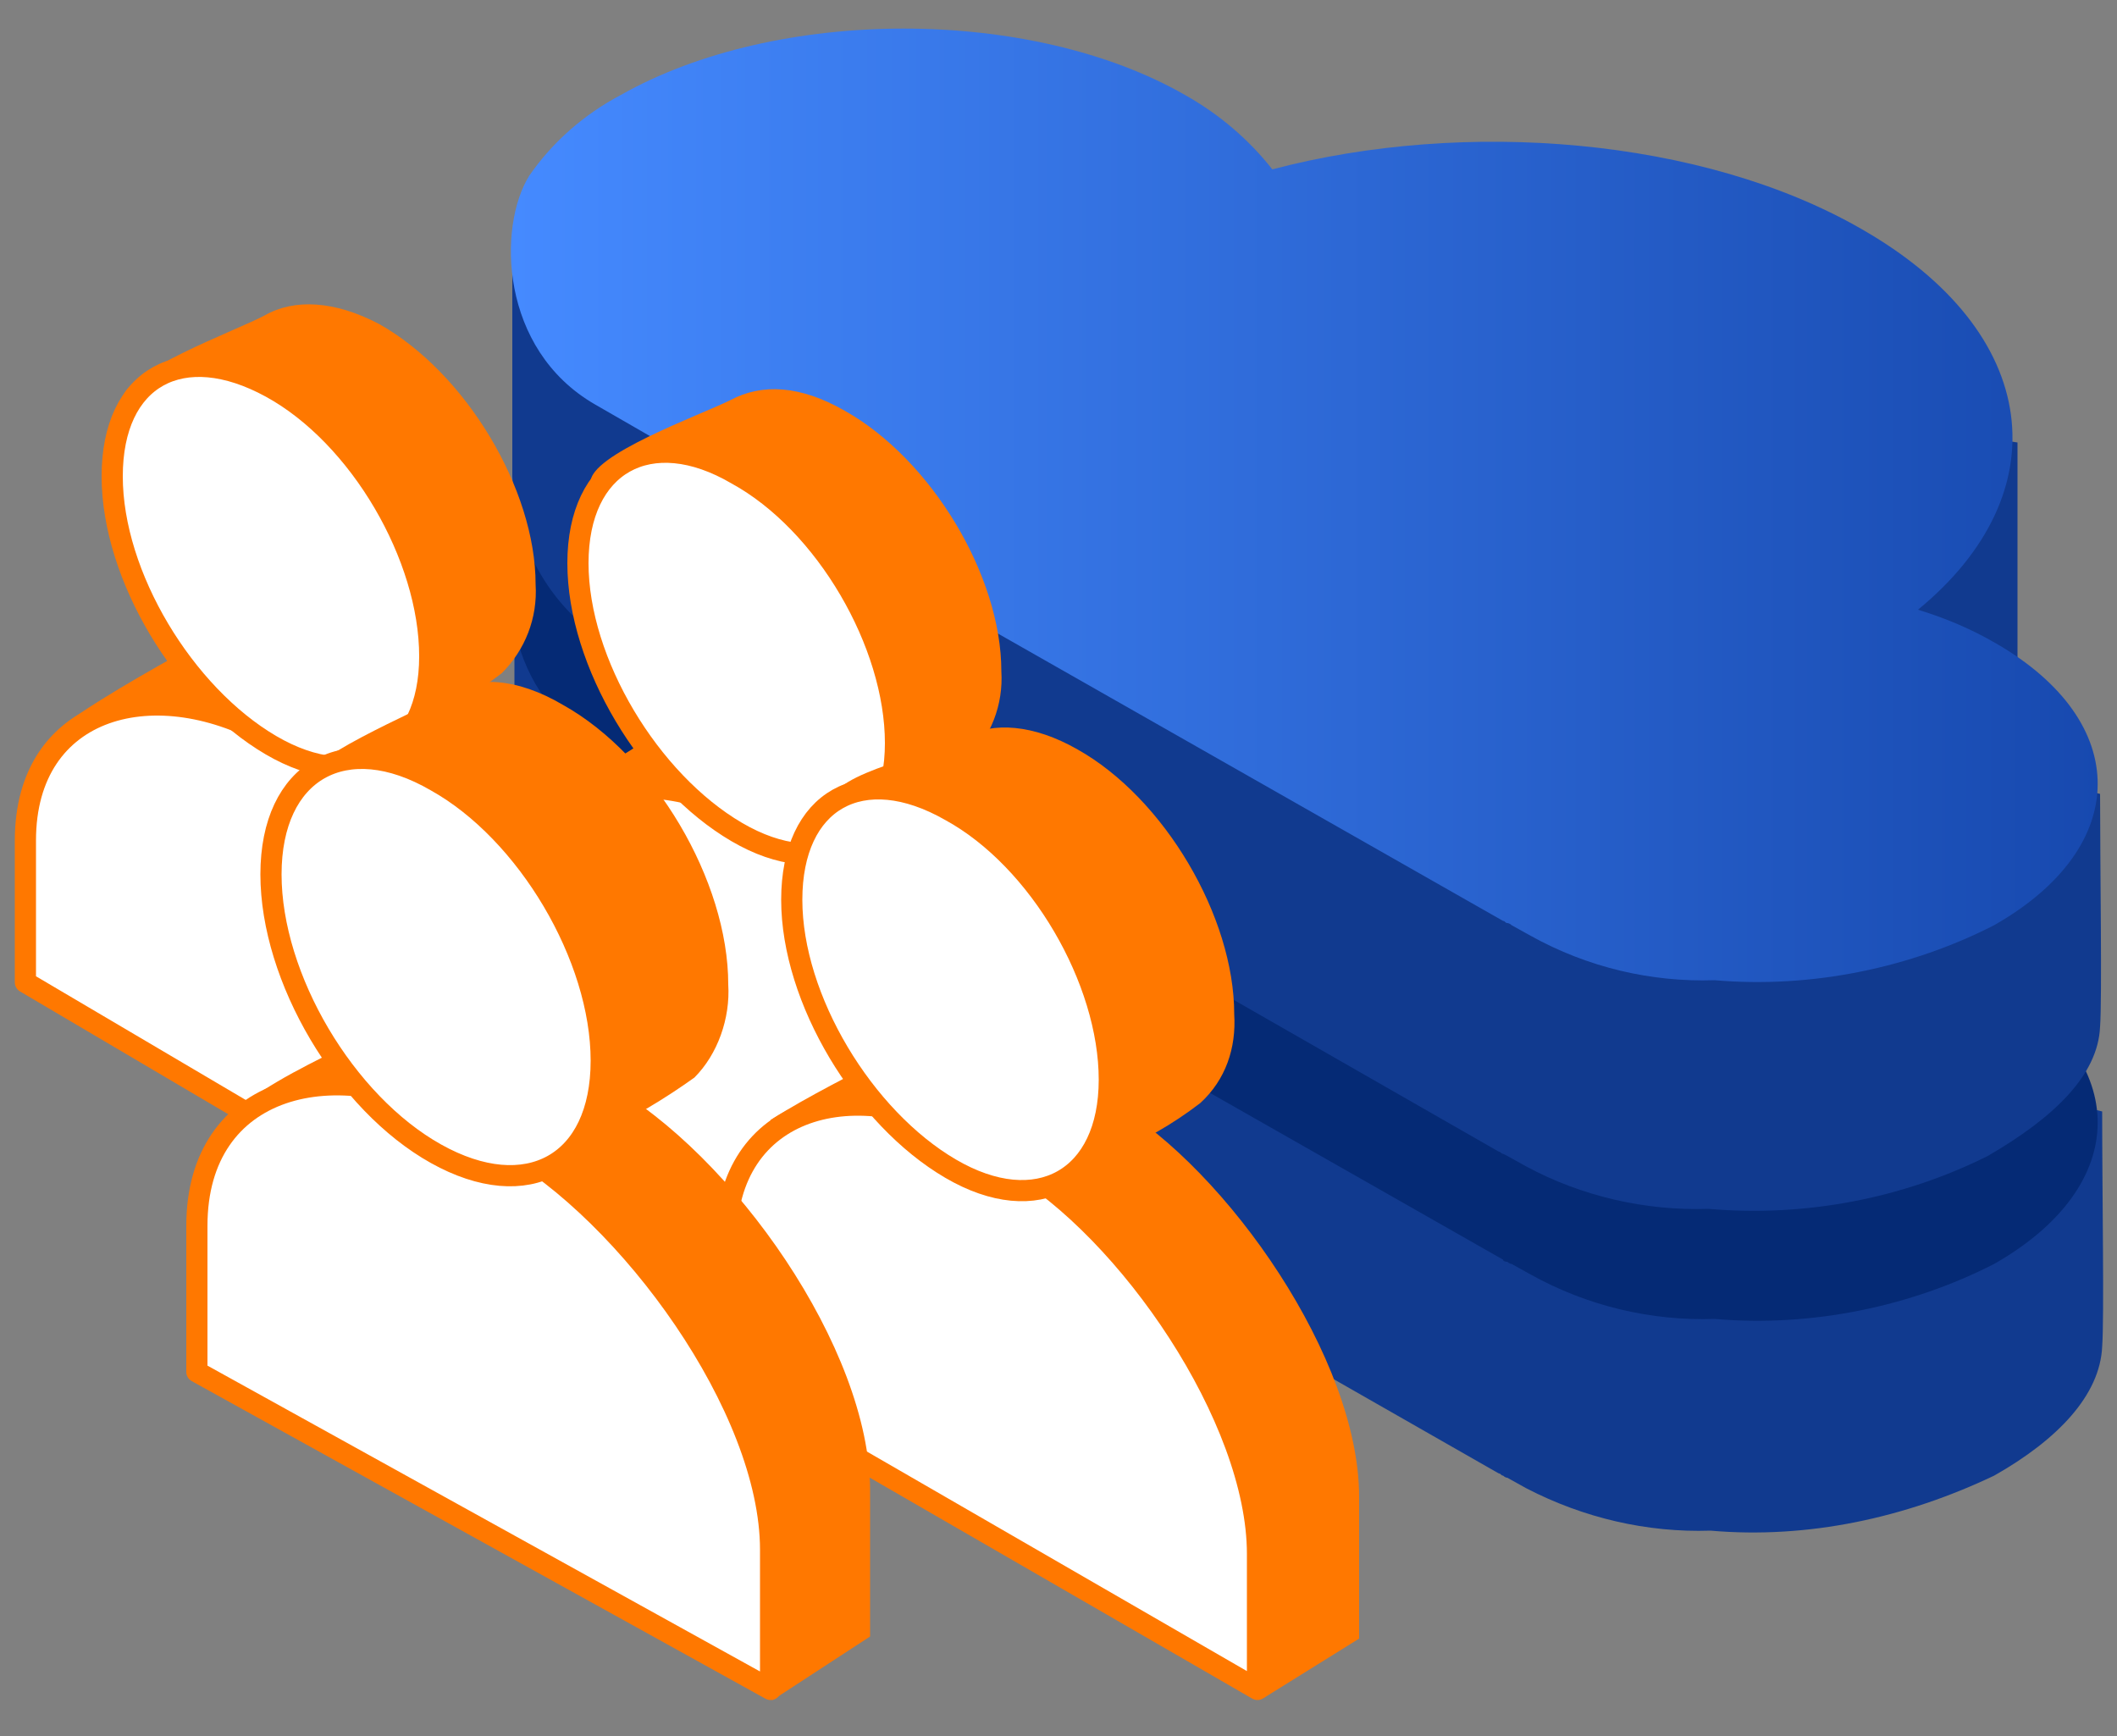
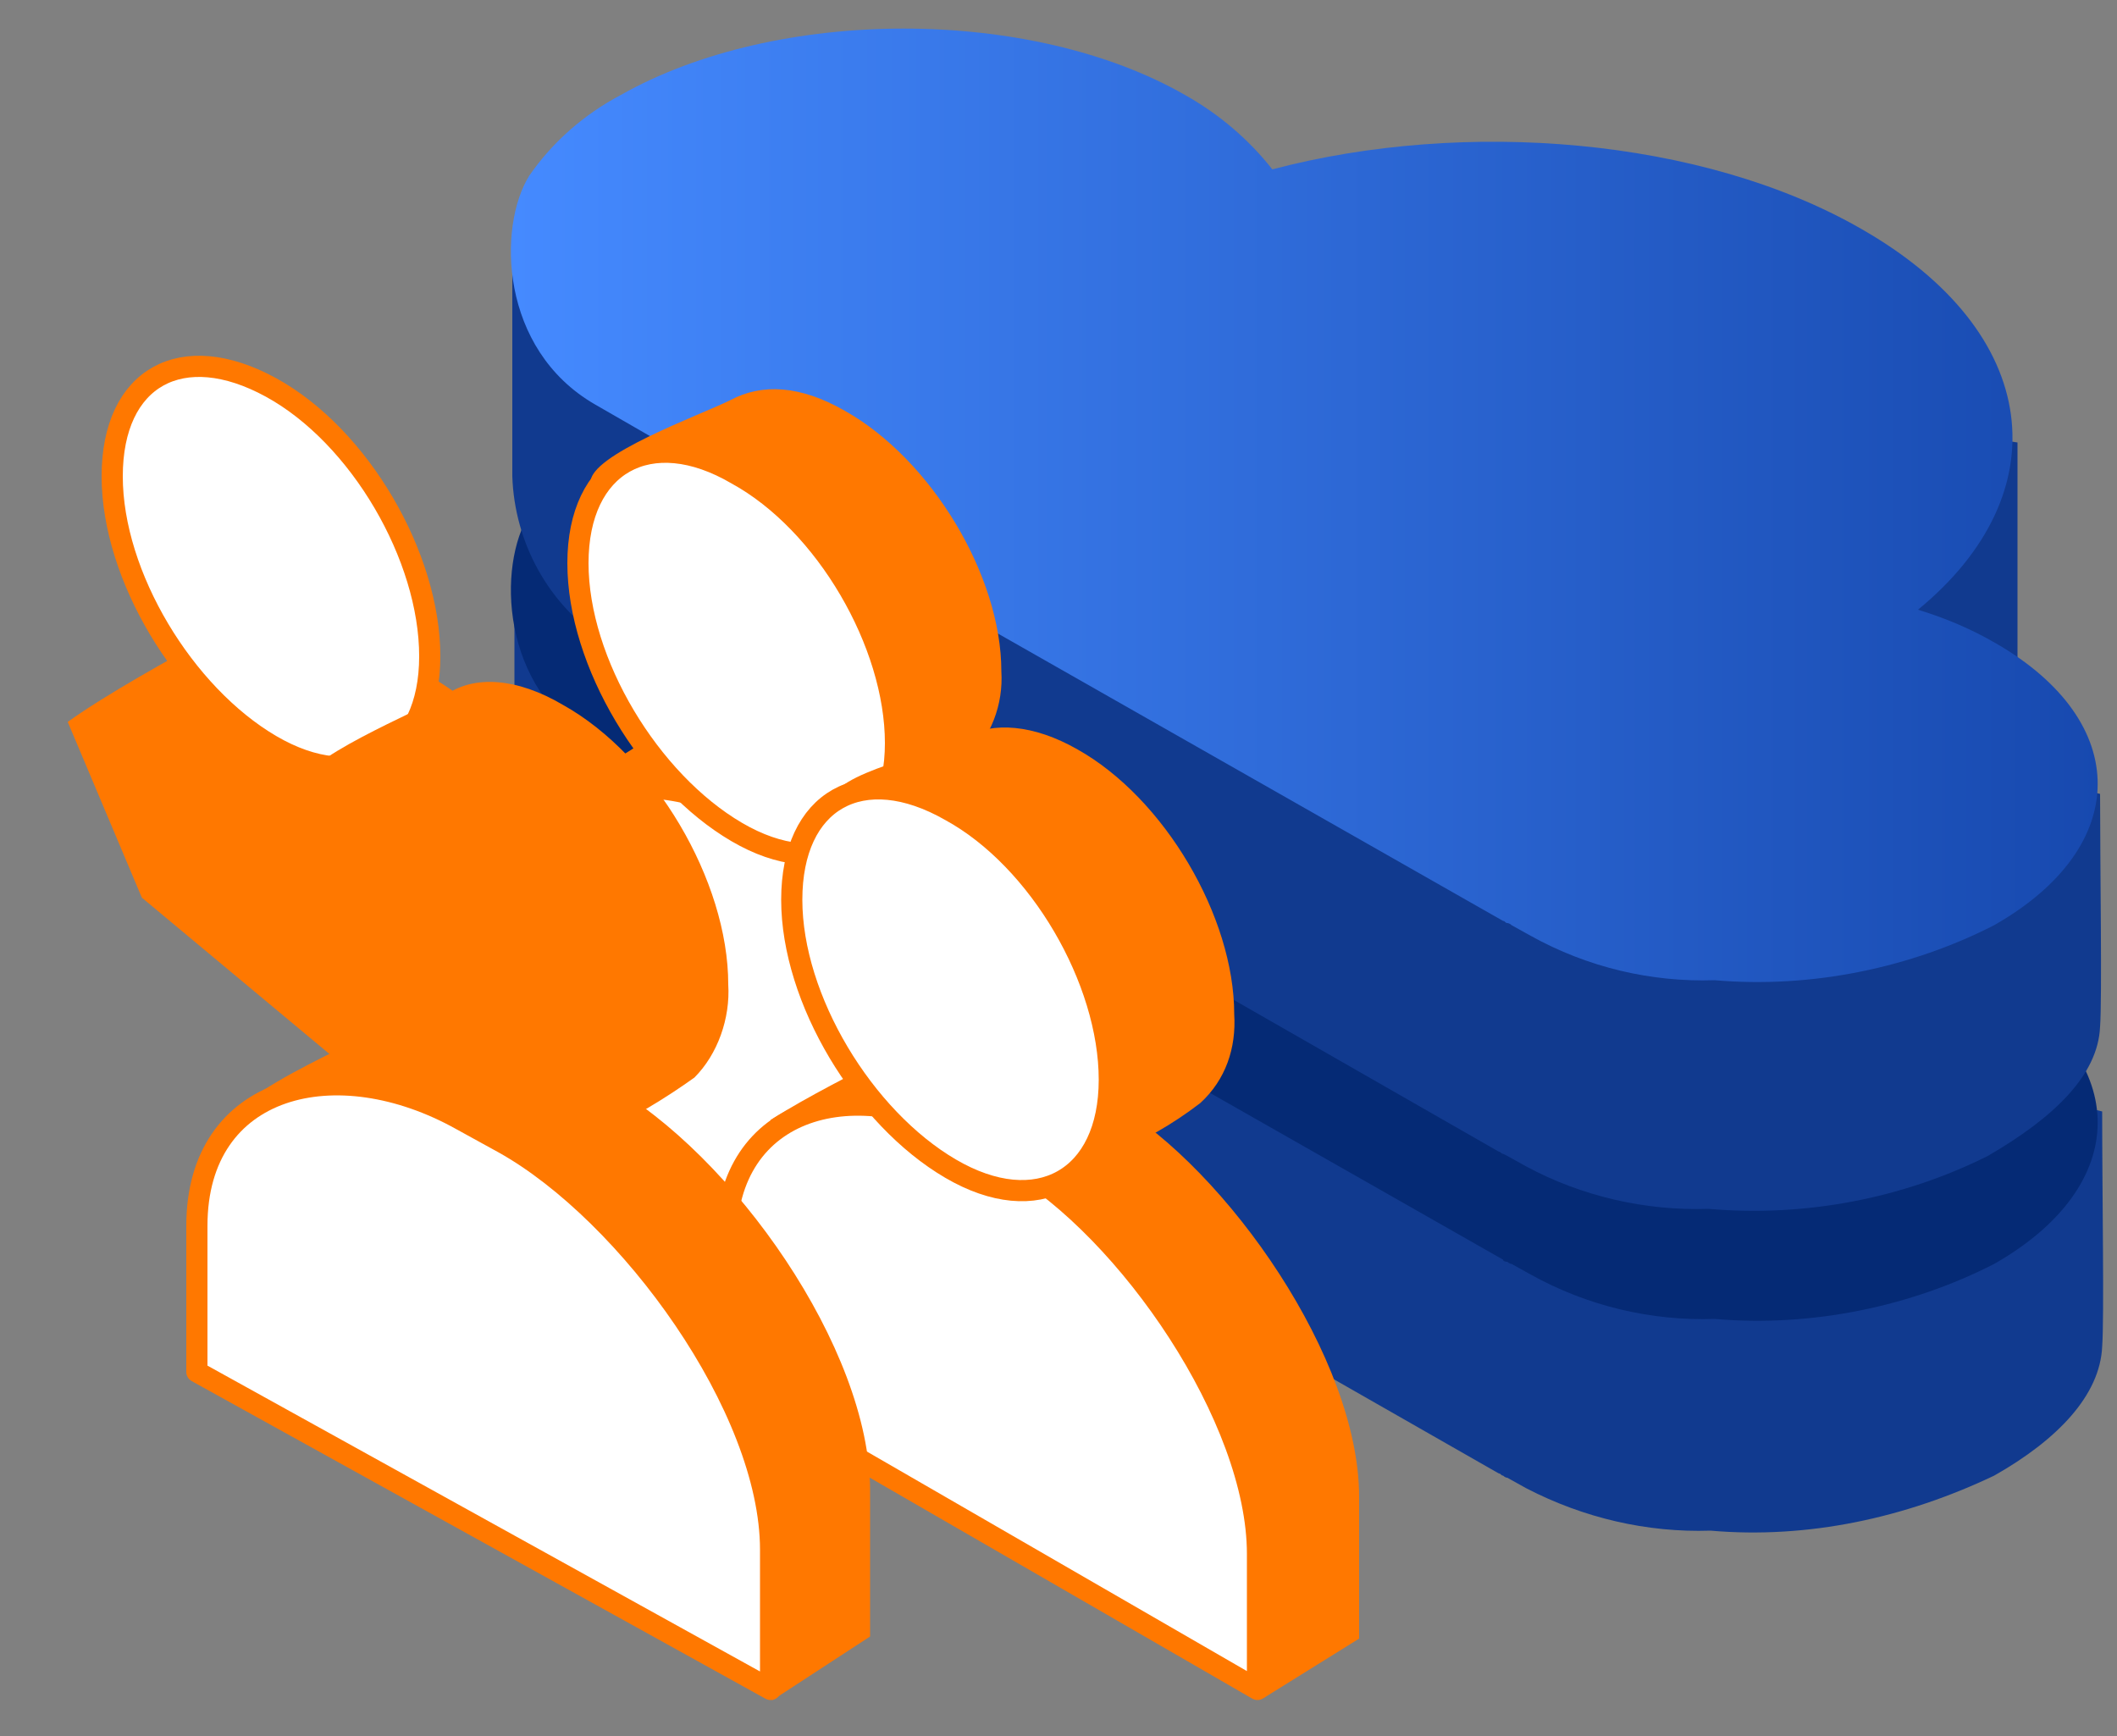
<svg xmlns="http://www.w3.org/2000/svg" width="100" height="82" class="svg-icon svg-icon--wh buisness is-animated">
  <rect width="100%" height="100%" fill="#808080" stroke="none" />
  <g fill-rule="evenodd" clip-rule="evenodd">
    <path fill="#113A8F" d="M80.8 72.3c-3 .1-6-.6-8.7-2l-.9-.5c-.1 0-.2-.1-.2-.1-.1 0-.1-.1-.2-.1L32.1 47.5c-.1 0-.1-.1-.2-.1s-.2-.1-.2-.1l-3.2-1.8c-2.6-1.6-4.2-4.4-4.2-7.5v-8.6c.9-1.4 3.5 2.7 5.4 1.6 7.3-4.2 19.2-4.2 26.5 0 1.6.9 3 2 4.1 3.5 9.1-2.4 34.7-7 34.8 1.4.1 4.6 0 6.8-.1 10.2.3 3.1-1.1 6.3-4.4 8.9 3.5-1.3 5.4-3.4 8.7-2.5 0 4 .1 9.7 0 11.1-.1 2.3-2.1 4.4-5.1 6.1-4.2 2-8.8 3-13.4 2.6z" />
    <path fill="#052A75" d="M81 62.3c-3 .1-6-.6-8.7-2.1l-.9-.5c-.1 0-.2-.1-.2-.1s-.2 0-.2-.1L31.8 37.2c-.1 0-.1-.1-.2-.1s-.2-.1-.2-.1l-3.3-1.9c-4.5-2.6-4.6-8.4-3.1-10.8 1.1-1.6 2.6-2.9 4.3-3.8 7.4-4.2 19.4-4.2 26.7 0 1.6.9 3 2.1 4.1 3.5 9.1-2.4 20.3-1.5 27.8 2.8 8.6 4.9 9.4 12.5 2.7 18 1.3.4 2.5.9 3.7 1.6 6.4 3.7 6.4 9.6-.1 13.3-3.9 2-8.6 3-13.2 2.6z" />
  </g>
  <g fill-rule="evenodd" clip-rule="evenodd">
    <path fill="#113A8F" d="M80.7 57.1c-3 .1-6-.6-8.6-2l-.9-.5-.2-.1c-.1 0-.1-.1-.2-.1L32.2 32.3c-.1 0-.1-.1-.2-.1s-.1-.1-.2-.1l-3.2-1.8c-2.7-1.7-4.3-4.7-4.4-7.8v-10c.9-1.4 3.6 4.5 5.6 3.4 7.3-4.2 19.1-4.2 26.4 0 1.6.9 3 2 4.1 3.5 9-2.4 35 1.5 35 1.5v10.7s-1.6 5.7-4.9 8.3c3.5-1.3 5.5-3.3 8.8-2.4 0 3.3.1 9.7 0 11-.1 2.3-2.2 4.3-5.3 6.1-4 2-8.6 2.9-13.2 2.5z" />
    <path fill="url(&quot;#a&quot;)" d="M81 46.3c-3 .1-6-.6-8.7-2.1l-.9-.5c-.1-.1-.2-.1-.2-.1-.1 0-.1-.1-.2-.1L31.8 21.2c-.1 0-.1-.1-.2-.1s-.2-.1-.2-.1l-3.3-1.9c-4.5-2.6-4.6-8.4-3.1-10.8 1.1-1.6 2.6-2.9 4.3-3.8C36.7.3 48.7.3 56 4.5c1.6.9 3 2.1 4.1 3.5 9.1-2.4 20.3-1.5 27.8 2.8 8.6 4.9 9.4 12.5 2.7 18 1.3.4 2.5.9 3.7 1.6 6.4 3.7 6.4 9.6-.1 13.3-3.9 2-8.6 3-13.2 2.6z" />
  </g>
  <g fill-rule="evenodd" class="svg-icon__animated-element-1" clip-rule="evenodd">
    <path fill="#FF7800" d="M18.6 31l1.8 1c5.6 3.3 11.9 12 11.9 18.3v6.6l-4.6 3-21-17.5-3.5-8.3c1.8-1.3 4.9-3 6.7-4 2.3-1.1 5.6-.8 8.7.9z" />
-     <path fill="#FFF" stroke="#FF7800" stroke-linejoin="round" d="M12.9 34.9l1.8 1.1c5.5 3.2 11.6 12.1 11.6 18.5v6.7L1.2 46.4v-6.7c0-6.4 6.2-8 11.7-4.8z" />
-     <path fill="#FF7800" d="M17.9 15.3c4.1 2.3 7.4 7.8 7.4 12.3.1 1.6-.5 3.1-1.6 4.2-1.3 1-2.7 1.8-4.2 2.4-2.1-.4-13.4-10.8-13.7-15.3-.1-1.3 5.4-3.3 6.7-4 1.4-.8 3.3-.7 5.4.4z" />
    <path fill="#FFF" stroke="#FF7800" stroke-linejoin="round" d="M12.8 18.3c4.2 2.3 7.5 8 7.5 12.7s-3.4 6.6-7.5 4.2-7.5-8-7.5-12.7 3.3-6.5 7.5-4.2z" />
  </g>
  <g fill-rule="evenodd" class="svg-icon__animated-element-2" clip-rule="evenodd">
    <path fill="#FF7800" d="M40.9 34.8l1.8 1.1c5.6 3.2 11.8 11.9 11.8 18.2v6.6l-4.6 3L29 46.2l-2-8.9c1.7-1.2 3.4-2.3 5.2-3.3 2.3-1.2 5.6-.9 8.7.8z" />
    <path fill="#FFF" stroke="#FF7800" stroke-linejoin="round" d="M35.8 38.8l1.8 1.1c5.6 3.2 11.8 11.9 11.8 18.2v12.6L23.9 56.1V43.6c0-6.4 6.3-8 11.9-4.8z" />
    <path fill="#FF7800" d="M39.9 19.4c4.1 2.3 7.4 7.8 7.4 12.3.1 1.6-.5 3.1-1.6 4.2-1.3 1-2.7 1.8-4.3 2.4-2.1-.5-13.2-10.9-13.5-15.5-.1-1.3 5.2-3.2 6.6-3.9 1.5-.8 3.3-.7 5.4.5z" />
    <path fill="#FFF" stroke="#FF7800" stroke-linejoin="round" d="M34.8 22.4c4.2 2.3 7.5 8 7.5 12.7s-3.4 6.6-7.5 4.2-7.5-8-7.5-12.7 3.4-6.6 7.5-4.2z" />
  </g>
  <g fill-rule="evenodd" class="svg-icon__animated-element-3" clip-rule="evenodd">
    <path fill="#FF7800" d="M50.8 51l1.8 1.1c5.4 3.2 11.6 12.1 11.6 18.6v6.7l-4.5 2.8-20.4-17.7-2.9-9.6c1.9-1.2 3.8-2.1 5.6-3.1 2.2-1.1 5.8-.6 8.8 1.2z" />
    <path fill="#FFF" stroke="#FF7800" stroke-linejoin="round" d="M46 53.8l1.8 1.1c5.5 3.2 11.6 12.1 11.6 18.5v6.4L34.3 65.3v-6.7c0-6.4 6.2-8 11.7-4.8z" />
    <path fill="#FF7800" d="M50.9 35.4c4.1 2.3 7.4 7.9 7.4 12.5.1 1.6-.4 3.1-1.6 4.2-1.3 1-2.7 1.8-4.2 2.4-2.1-.6-12.9-12-13.2-16.6-.1-1.4 5-2.3 6.3-3.1 1.3-.7 3.2-.6 5.3.6z" />
    <path fill="#FFF" stroke="#FF7800" stroke-linejoin="round" d="M44.9 38.3c4.2 2.3 7.5 8 7.5 12.7s-3.4 6.6-7.5 4.2-7.5-8-7.5-12.7 3.3-6.6 7.5-4.2z" />
  </g>
  <g fill-rule="evenodd" class="svg-icon__animated-element-4" clip-rule="evenodd">
    <path fill="#FF7800" d="M26.8 50.1l1.9 1.1c5.9 3.3 12.4 12.5 12.4 19.2v6.9l-4.6 3-22.1-18.4-2.7-9.9c1.8-1.3 3.9-2.2 5.8-3.2 2.4-1.2 6.1-.6 9.3 1.3z" />
    <path fill="#FFF" stroke="#FF7800" stroke-linejoin="round" d="M21.8 52.9l2 1.1c5.9 3.3 12.6 12.5 12.6 19.2v6.6l-27.1-15v-6.9c0-6.7 6.6-8.3 12.5-5z" />
    <path fill="#FF7800" d="M26.6 33.3c4.3 2.4 7.8 8.3 7.8 13.2.1 1.6-.5 3.3-1.6 4.4-1.4 1-2.9 1.9-4.4 2.6-2.2-.6-14-11.3-14.3-16.2-.1-1.4 5.7-3.7 7-4.5 1.3-.9 3.3-.8 5.5.5z" />
-     <path fill="#FFF" stroke="#FF7800" stroke-linejoin="round" d="M20.6 36.9c4.3 2.4 7.8 8.3 7.8 13.2s-3.5 6.8-7.8 4.4-7.8-8.3-7.8-13.2 3.5-6.9 7.8-4.4z" />
  </g>
  <linearGradient id="a" x1="24.222" x2="99.23" y1="23.877" y2="23.877" gradientUnits="userSpaceOnUse">
    <stop offset="0" stop-color="#458aff" />
    <stop offset="1" stop-color="#1749af" />
  </linearGradient>
</svg>